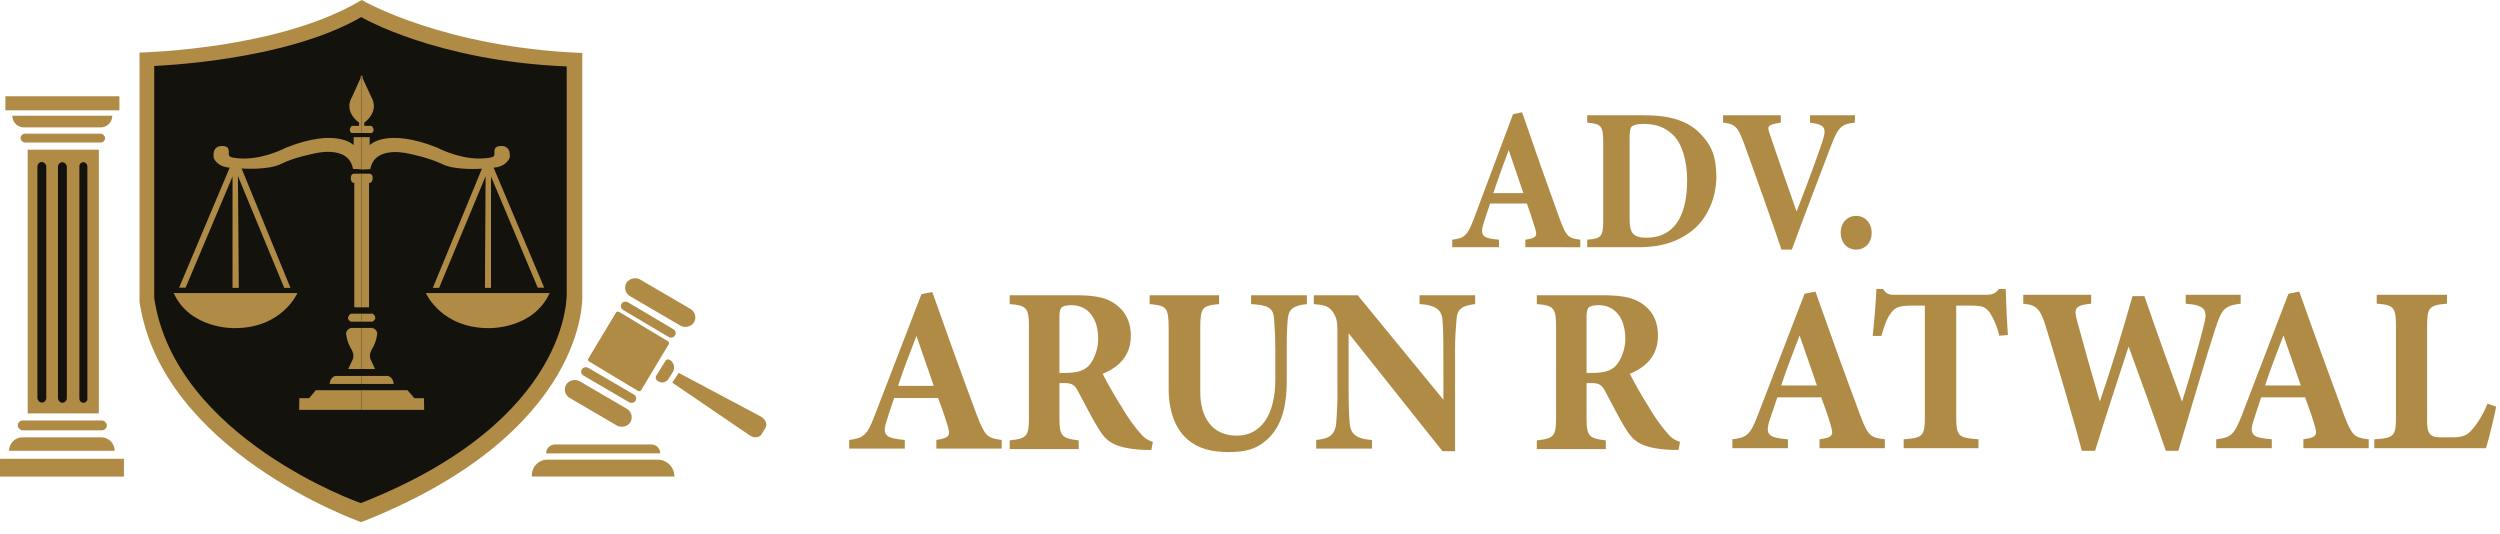
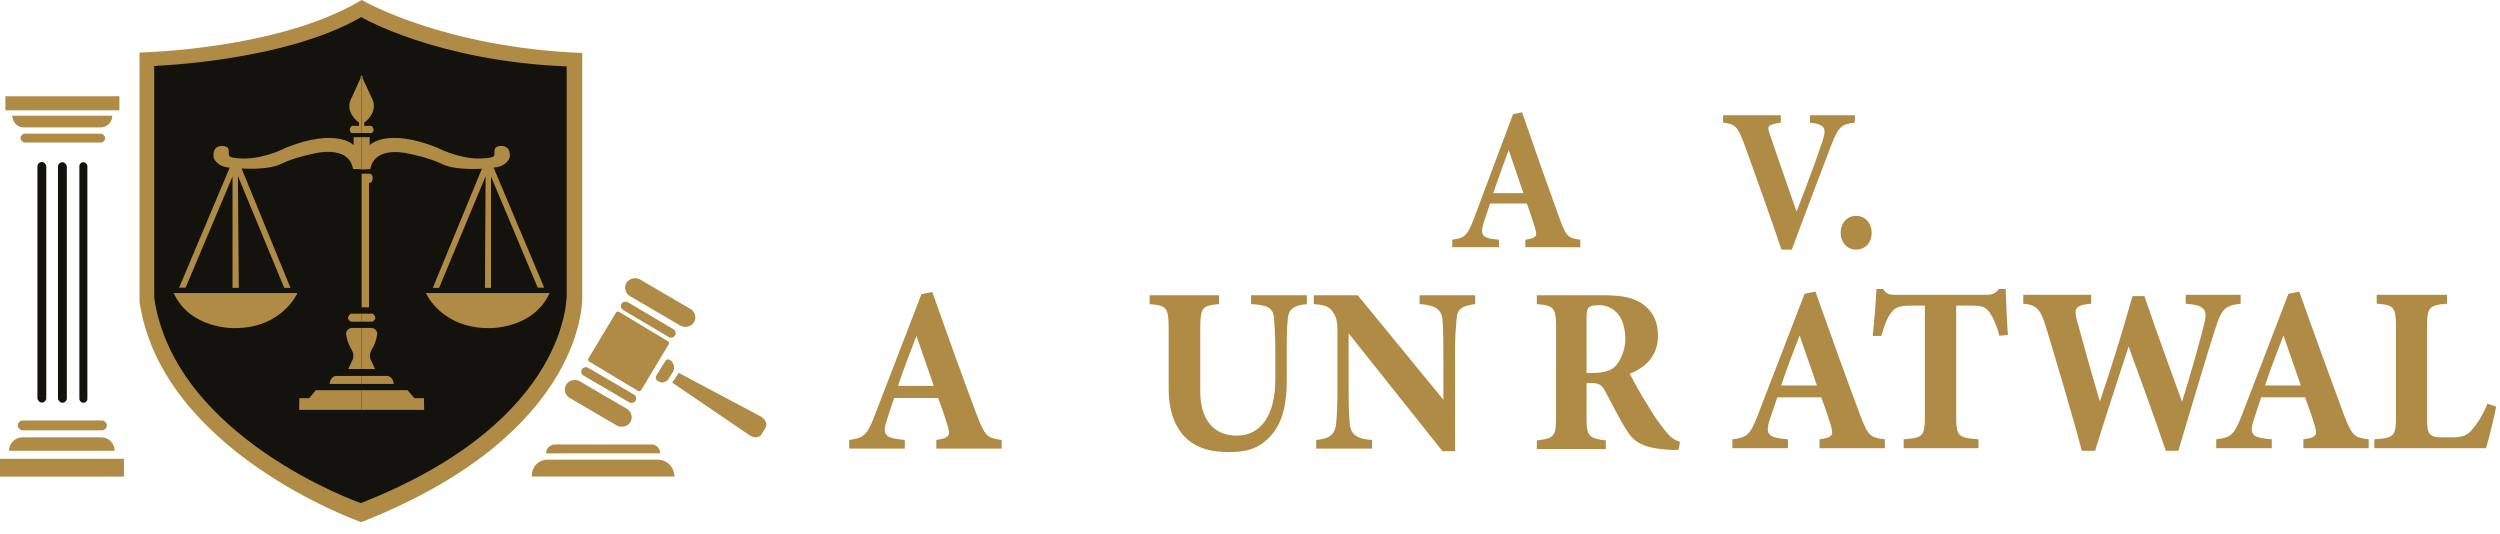
<svg xmlns="http://www.w3.org/2000/svg" width="1155.8" height="247" viewBox="0 0 1155.8 247">
  <title>logo</title>
  <g>
    <g>
      <path d="M64.6,24.3C67,24.2,129.5,22.7,167.2,0h0c1.3.7,38.2,21.9,102,24.5h0V136.9s3.1,63.1-102.2,104.5h0c-1.7-.6-92.3-32.9-102.5-101.9h0V24.3Z" fill="#b08b45" />
      <path d="M71.4,30.5c.4-.1,60-2,95.6-22.6,0,0,34.5,20.3,94.9,22.8.1,0,.1,0,.1.1V135.3s2.9,58.8-95.2,97.3c0,0-85.9-30-95.5-94.8h0V30.5Z" fill="#13120d" />
      <polygon points="2.5 44.5 55.2 44.5 55.2 51 2.5 51 2.5 44.5" fill="#b08b45" />
      <path d="M5.7,53.5H51.9a0,0,0,0,1,0,0v0a5.4,5.4,0,0,1-5.4,5.4H11.1a5.4,5.4,0,0,1-5.4-5.4v0a0,0,0,0,1,0,0Z" fill="#b08b45" />
      <path d="M10.4,202.2H46.8a6.2,6.2,0,0,1,6.2,6.2v0a0,0,0,0,1,0,0H4.2a0,0,0,0,1,0,0v0a6.2,6.2,0,0,1,6.2-6.2Z" fill="#b08b45" />
      <rect x="9.5" y="61.8" width="39.1" height="4.1" rx="2.1" fill="#b08b45" />
      <rect x="8.2" y="194.4" width="41.2" height="4.54" rx="2.3" fill="#b08b45" />
-       <rect x="12.8" y="69.2" width="32.9" height="121.92" fill="#b08b45" />
      <rect y="212.1" width="57.3" height="8.24" fill="#b08b45" />
      <path d="M253.1,212.5H304a7.8,7.8,0,0,1,7.8,7.8v0a0,0,0,0,1,0,0H245.9a0,0,0,0,1,0,0v-.6A7.2,7.2,0,0,1,253.1,212.5Z" fill="#b08b45" />
      <path d="M256.6,205.5h44.6a4,4,0,0,1,4,4v.1a0,0,0,0,1,0,0H252.5a0,0,0,0,1,0,0v0a4.1,4.1,0,0,1,4.1-4.1Z" fill="#b08b45" />
      <rect x="272.2" y="169.5" width="9" height="34.39" rx="4.5" transform="translate(-24.2 331.2) rotate(-59.7)" fill="#b08b45" />
      <rect x="299.7" y="121.9" width="9" height="36.17" rx="4.5" transform="translate(30.9 331.9) rotate(-59.7)" fill="#b08b45" />
      <rect x="279.5" y="163.9" width="4.2" height="28.77" rx="2.1" transform="translate(-14.6 331.2) rotate(-59.7)" fill="#b08b45" />
      <rect x="297.9" y="131.0" width="4.2" height="28.77" rx="2.1" transform="matrix(0.51, -0.86, 0.86, 0.51, 21.68, 331.62)" fill="#b08b45" />
      <rect x="277.2" y="148.2" width="26.8" height="28.44" rx="1" transform="translate(1.7 327.9) rotate(-59)" fill="#b08b45" />
      <path d="M306.3,166.4h0a4.1,4.1,0,0,1,4.1,4.1v3.7a3.4,3.4,0,0,1-3.4,3.4h-.4a1.8,1.8,0,0,1-1.8-1.8v-8a1.4,1.4,0,0,1,1.4-1.4Z" transform="translate(139.2 -137.6) rotate(32.2)" fill="#b08b45" />
      <path d="M310.8,176.9l3-4.5,38,20.2s3.7,2.2,2.1,5.2l-2.1,3.4s-2.2,2.3-5.6-.2Z" fill="#b08b45" />
      <g>
        <g>
          <path d="M80.3,135.5h57.2s-7.1,16.4-29.3,16.2C108.2,151.7,87.9,152.2,80.3,135.5Z" fill="#b08b45" />
          <path d="M82.8,133h3l21.7-51.4v51.5h2.9L110,81.4l21.4,51.7h2.9L111.7,77.9s12.2.9,18.2-2.1,14.8-4.7,14.8-4.7,16.4-4.6,18.5,7l4,.2V63.4h-3.7v3.7s-7.6-8.2-31.1,1.1c0,0-9.3,5-19.3,5.1,0,0-5.6,0-6.9-1s1.3-4.8-3.6-4.8S98.8,73,98.8,73s1.3,4.1,7.4,4.5Z" fill="#b08b45" />
          <path d="M166.8,35h.4V61.5h-4.7s-1.8-1.2.1-3.3H166V56.7s-7.4-4.9-3.2-12l3.9-8.6Z" fill="#b08b45" />
          <polygon points="167.2 189.5 138.3 189.5 138.4 184.1 142.9 184.1 146 180.4 167.2 180.4 167.2 189.5" fill="#b08b45" />
          <path d="M167.2,177.5H152.4s.1-3.1,2.7-3.7h12.1Z" fill="#b08b45" />
          <path d="M167.2,170.6H161l2-4.3s1.2-2-.7-5.1A17.2,17.2,0,0,1,160,154a2.9,2.9,0,0,1,2.9-2.4h4.3Z" fill="#b08b45" />
          <path d="M167.2,145h-5s-2.9,2,0,3.7h5Z" fill="#b08b45" />
-           <path d="M167.2,142.1h-3.4V84.6s-1.7.1-1.6-2.3c0,0-.2-2.1,1.7-2h3.3Z" fill="#b08b45" />
        </g>
        <g>
          <path d="M254.1,135.5H196.9s7.1,16.4,29.4,16.2C226.3,151.7,246.5,152.2,254.1,135.5Z" fill="#b08b45" />
          <path d="M251.6,133h-3L227,81.6v51.5h-2.8l.3-51.6L203,133.1h-2.9l22.7-55.1s-12.2.9-18.3-2.1-14.8-4.7-14.8-4.7-16.4-4.6-18.5,7l-4,.2V63.4h3.7v3.7s7.6-8.2,31.1,1.1c0,0,9.3,5,19.3,5.1,0,0,5.7,0,6.9-1s-1.3-4.8,3.6-4.8,3.8,5.5,3.8,5.5-1.4,4.1-7.4,4.5Z" fill="#b08b45" />
          <path d="M167.6,35h-.4V61.5h4.7s1.9-1.2-.1-3.3h-3.4V56.7s7.3-4.9,3.2-12l-4-8.6Z" fill="#b08b45" />
          <polygon points="167.2 189.5 196.1 189.5 196 184.1 191.6 184.1 188.4 180.4 167.2 180.4 167.2 189.5" fill="#b08b45" />
          <path d="M167.2,177.5H182s-.1-3.1-2.7-3.7H167.2Z" fill="#b08b45" />
          <path d="M167.2,170.6h6.2l-2-4.3s-1.2-2,.7-5.1a17.2,17.2,0,0,0,2.3-7.2,2.9,2.9,0,0,0-2.9-2.4h-4.3Z" fill="#b08b45" />
          <path d="M167.2,145h5.1s2.8,2-.1,3.7h-5Z" fill="#b08b45" />
          <path d="M167.2,142.1h3.4V84.6s1.7.1,1.7-2.3c0,0,.2-2.1-1.8-2h-3.3Z" fill="#b08b45" />
        </g>
      </g>
      <rect x="17.3" y="74.9" width="4.1" height="111.21" rx="2.1" fill="#13120d" />
      <rect x="26.8" y="75" width="4.1" height="111.21" rx="2.1" fill="#13120d" />
      <rect x="36.7" y="75" width="3.7" height="111.21" rx="1.8" fill="#13120d" />
    </g>
    <g>
      <g>
        <path d="M432.9,207.4v-4c6.5-1,6.5-2.2,5.1-6.9s-2.7-8.2-4.3-12.5H413.4c-1.1,3.3-2.6,7.5-3.6,10.9-2.2,6.8.3,7.7,8.5,8.5v4H392.6v-4c6.5-.9,8.2-1.9,11.7-11.1L426,136l5-1c6.7,19,13.7,38.4,20.5,56.6,3.9,10.1,4.8,10.9,11.6,11.8v4Zm-9.2-52.1c-3,7.8-5.9,15.1-8.5,23.1h16.5Z" fill="#b08b45" />
-         <path d="M532.3,208h-3.1c-13.2-.6-17.1-3.6-20.2-8.1s-7.2-12.7-10.7-19.2c-1.6-3-3.1-3.6-6.4-3.6h-2.1v15.9c0,8.8,1.1,9.6,8.9,10.6v4H466.8v-4c7.9-.9,8.9-1.8,8.9-10.6V151c0-8.6-1.1-9.8-8.9-10.4v-4.1H497c9.3,0,14.6,1.1,18.8,4.2s7,7.7,7,14.5c0,9.7-6.1,14.8-13,17.6,1.6,3.3,5.6,10.4,8.8,15.4a80.8,80.8,0,0,0,7.9,11.3c2.4,2.9,3.5,3.7,6.5,4.8Zm-39.7-35.6c4.5,0,7.9-.8,10.2-2.8s4.9-7.2,4.9-12.8c0-11.5-6.3-15.7-12.2-15.7-2.8,0-4.1.5-4.7,1.1s-1,2-1,4.2v26Z" fill="#b08b45" />
        <path d="M604.2,140.6c-6.6.6-8.4,2.7-8.8,6.6s-.5,7-.5,14.6v14.3c0,9.4-1.5,18.9-7.4,25.4s-12.2,7.5-19.6,7.5-13.7-1.5-18.6-5.6-9-11.5-9-23.7V152.1c0-10-.9-10.8-8.8-11.5v-4.1h32.1v4.1c-7.8.7-8.7,1.5-8.7,11.5v29c0,12.2,5.7,20.3,16.9,20.3s17.8-9.6,17.8-25.9V161.8c0-7.5-.4-11.4-.6-14.7-.4-5-3.3-6.1-10.6-6.5v-4.1h25.8Z" fill="#b08b45" />
        <path d="M682,140.6c-6.3.8-8.3,2.3-8.6,7.2a156.6,156.6,0,0,0-.7,17.4v43.4h-5.8l-43.4-54.5v24.6c0,9.5.2,13.8.5,16.9.4,4.8,2.6,7.3,10.3,7.8v4H608.5v-4c5.9-.6,8.5-2.2,9.2-7.3a162,162,0,0,0,.6-17.4V152.9c0-3.6-.2-6-2.2-8.8s-4.4-3.1-8.7-3.5v-4.1h20.3l39.6,48.3V165.2c0-9.5-.1-13.1-.4-17.1s-2-7-10.6-7.5v-4.1H682Z" fill="#b08b45" />
        <path d="M776,208h-3.1c-13.2-.6-17.1-3.6-20.2-8.1s-7.2-12.7-10.7-19.2c-1.6-3-3.1-3.6-6.4-3.6h-2.1v15.9c0,8.8,1.1,9.6,8.9,10.6v4H710.5v-4c7.9-.9,8.9-1.8,8.9-10.6V151c0-8.6-1.1-9.8-8.9-10.4v-4.1h30.2c9.3,0,14.6,1.1,18.9,4.2s6.9,7.7,6.9,14.5c0,9.7-6.1,14.8-13,17.6,1.6,3.3,5.6,10.4,8.8,15.4a80.8,80.8,0,0,0,7.9,11.3c2.4,2.9,3.5,3.7,6.5,4.8Zm-39.7-35.6c4.5,0,8-.8,10.2-2.8s4.9-7.2,4.9-12.8c0-11.5-6.3-15.7-12.1-15.7-2.9,0-4.2.5-4.8,1.1s-1,2-1,4.2v26Z" fill="#b08b45" />
      </g>
      <g>
        <path d="M705.2,114.3v-3.5c5.6-.8,5.6-1.8,4.3-5.9s-2.2-7-3.6-10.8h-17c-1,2.9-2.2,6.5-3.1,9.4-1.8,5.9.3,6.7,7.2,7.3v3.5H671.4v-3.5c5.5-.7,6.9-1.6,9.9-9.4l18.2-48.6,4.2-.9c5.6,16.4,11.5,33.1,17.2,48.8,3.2,8.7,4,9.4,9.7,10.1v3.5Zm-7.7-44.9c-2.5,6.8-4.9,13.1-7.1,19.9h13.9Z" fill="#b08b45" />
-         <path d="M760.6,53.3c11.2,0,19.5,2.5,25.1,8.1s7.8,11,7.8,20.5-4.2,19.1-10.9,24.5-14.8,7.9-24.8,7.9h-24v-3.5c6.6-.5,7.4-1.4,7.4-9.2V65.9c0-7.9-1-8.6-7.4-9.2V53.3ZM753.4,101c0,6.7,1.5,8.9,7.9,8.9,11.8,0,18.7-8.8,18.7-26.6,0-8.9-2.3-16.7-6.3-20.7s-8.3-5.3-14.1-5.3c-3.3,0-4.7.7-5.3,1.3s-.9,2.5-.9,5.2Z" fill="#b08b45" />
        <path d="M857.5,56.7c-5.8.7-7.5,1.5-10.9,10.5-2.7,7.2-11.7,30.5-18.2,48.2h-4.8c-2.4-7.4-13.8-39.6-17.5-49.6-2.7-7-3.8-8.5-9.5-9.1V53.3h26.7v3.4c-6.4,1-6.4,1.6-5,5.6,2.7,7.9,9.3,27.2,12.3,35.5,5.2-13.4,9.9-26.2,11.9-32.3s1.6-7.9-5.7-8.8V53.3h20.8Z" fill="#b08b45" />
        <path d="M858.1,115.4c-4.1,0-7.1-3.2-7.1-7.8s3-7.8,7.1-7.8,7.2,3.2,7.2,7.8S862.3,115.4,858.1,115.4Z" fill="#b08b45" />
      </g>
      <g>
        <path d="M841.2,207.2v-4.1c6.5-.9,6.5-2.1,5.1-6.8s-2.7-8.2-4.3-12.6H821.7c-1.2,3.4-2.6,7.6-3.7,10.9-2.1,6.9.4,7.8,8.6,8.5v4.1H800.9v-4.1c6.5-.8,8.2-1.8,11.7-11l21.7-56.3,5-1c6.7,19,13.7,38.4,20.5,56.6,3.8,10.1,4.8,10.9,11.6,11.7v4.1ZM832,155.1c-3,7.8-5.9,15.1-8.5,23.1H840Z" fill="#b08b45" />
        <path d="M924.3,155.2a34.7,34.7,0,0,0-4.4-10.7c-1.9-2.3-2.7-3.2-8.9-3.2h-6.6v51.3c0,9.1,1,9.8,10.3,10.5v4.1H880.1v-4.1c8.8-.7,9.8-1.4,9.8-10.5V141.3h-6.4c-5.8,0-7.5,1-9.4,3.6s-3,6-4.3,10.4h-4c.8-8,1.5-16.5,1.7-21.7h3.1c1.6,2.5,2.8,2.7,6,2.7h41.6c2.8,0,4.3-.6,6-2.7h3.1c.1,4.6.5,14.2,1,21.3Z" fill="#b08b45" />
        <path d="M1035.9,140.4c-7.5.9-8.8,2.6-11.7,11.5s-10.5,34.2-17.1,56.5h-5.8c-5.3-15.7-11.3-31.9-17.2-48.2-5.4,16.5-10.6,32.4-15.5,48.2h-6.1c-4.1-15.4-10.8-38-16.6-57.2-2.6-8.3-4.2-10.2-10.5-10.8v-4.1h31.4v4.1c-7.8.7-8,2.4-6.5,8,3.4,12.6,7,25.3,10.5,37.2,5.3-15.4,10.3-31.8,15.1-48.7h5.5c5.7,16.7,11.6,32.9,17.4,48.8,3.8-11.8,8.8-30,10.3-36.2s.4-8.4-8.6-9.1v-4.1h25.4Z" fill="#b08b45" />
        <path d="M1064.9,207.2v-4.1c6.5-.9,6.5-2.1,5.1-6.8s-2.7-8.2-4.3-12.6h-20.3c-1.1,3.4-2.6,7.6-3.6,10.9-2.2,6.9.3,7.8,8.5,8.5v4.1h-25.7v-4.1c6.6-.8,8.2-1.8,11.8-11l21.6-56.3,5-1c6.7,19,13.8,38.4,20.5,56.6,3.9,10.1,4.8,10.9,11.6,11.7v4.1Zm-9.2-52.1c-3,7.8-5.9,15.1-8.5,23.1h16.5Z" fill="#b08b45" />
        <path d="M1154,188c-.8,4.7-3.7,16.2-4.7,19.2h-51.6v-4.1c9.1-.6,10-1.4,10-10.5V151c0-9.1-1.1-10-8.9-10.6v-4.1h32.5v4.1c-8.1.7-9.2,1.5-9.2,10.6v42.3c0,6,.3,8.8,6,8.9h5.4c5.9,0,7.5-1.3,10-4.3a42.7,42.7,0,0,0,6.5-11.3Z" fill="#b08b45" />
      </g>
    </g>
  </g>
</svg>